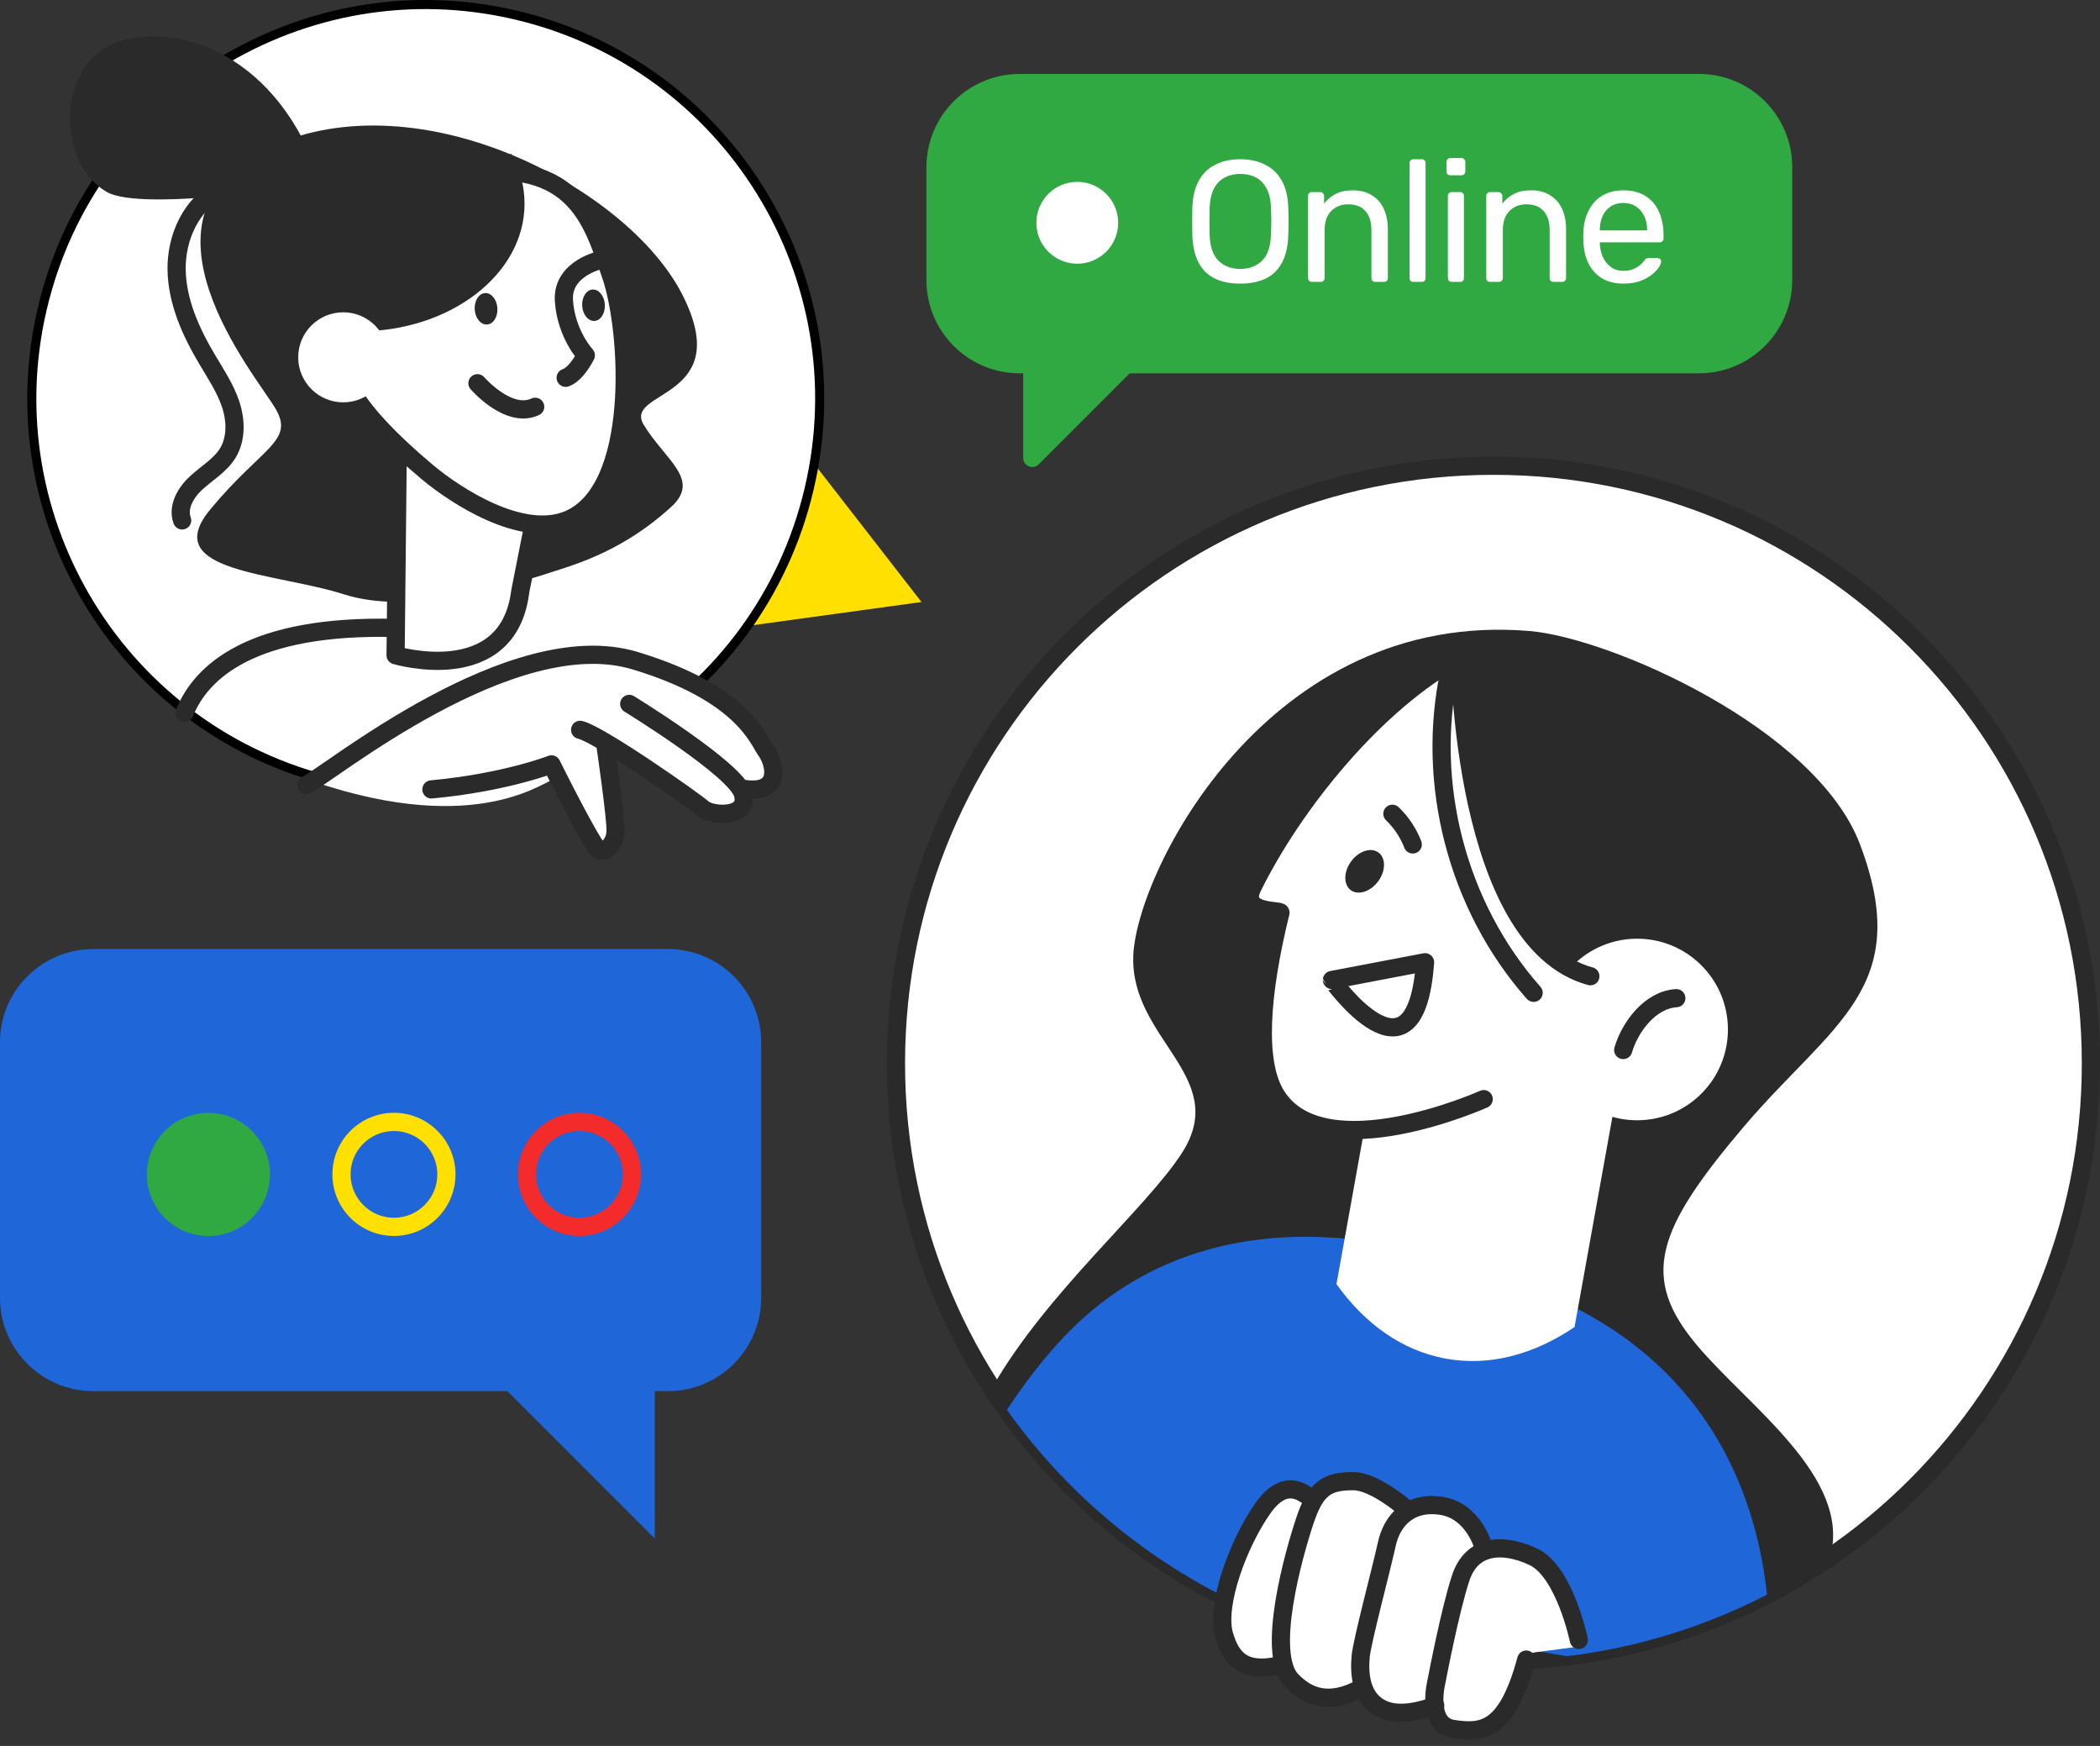
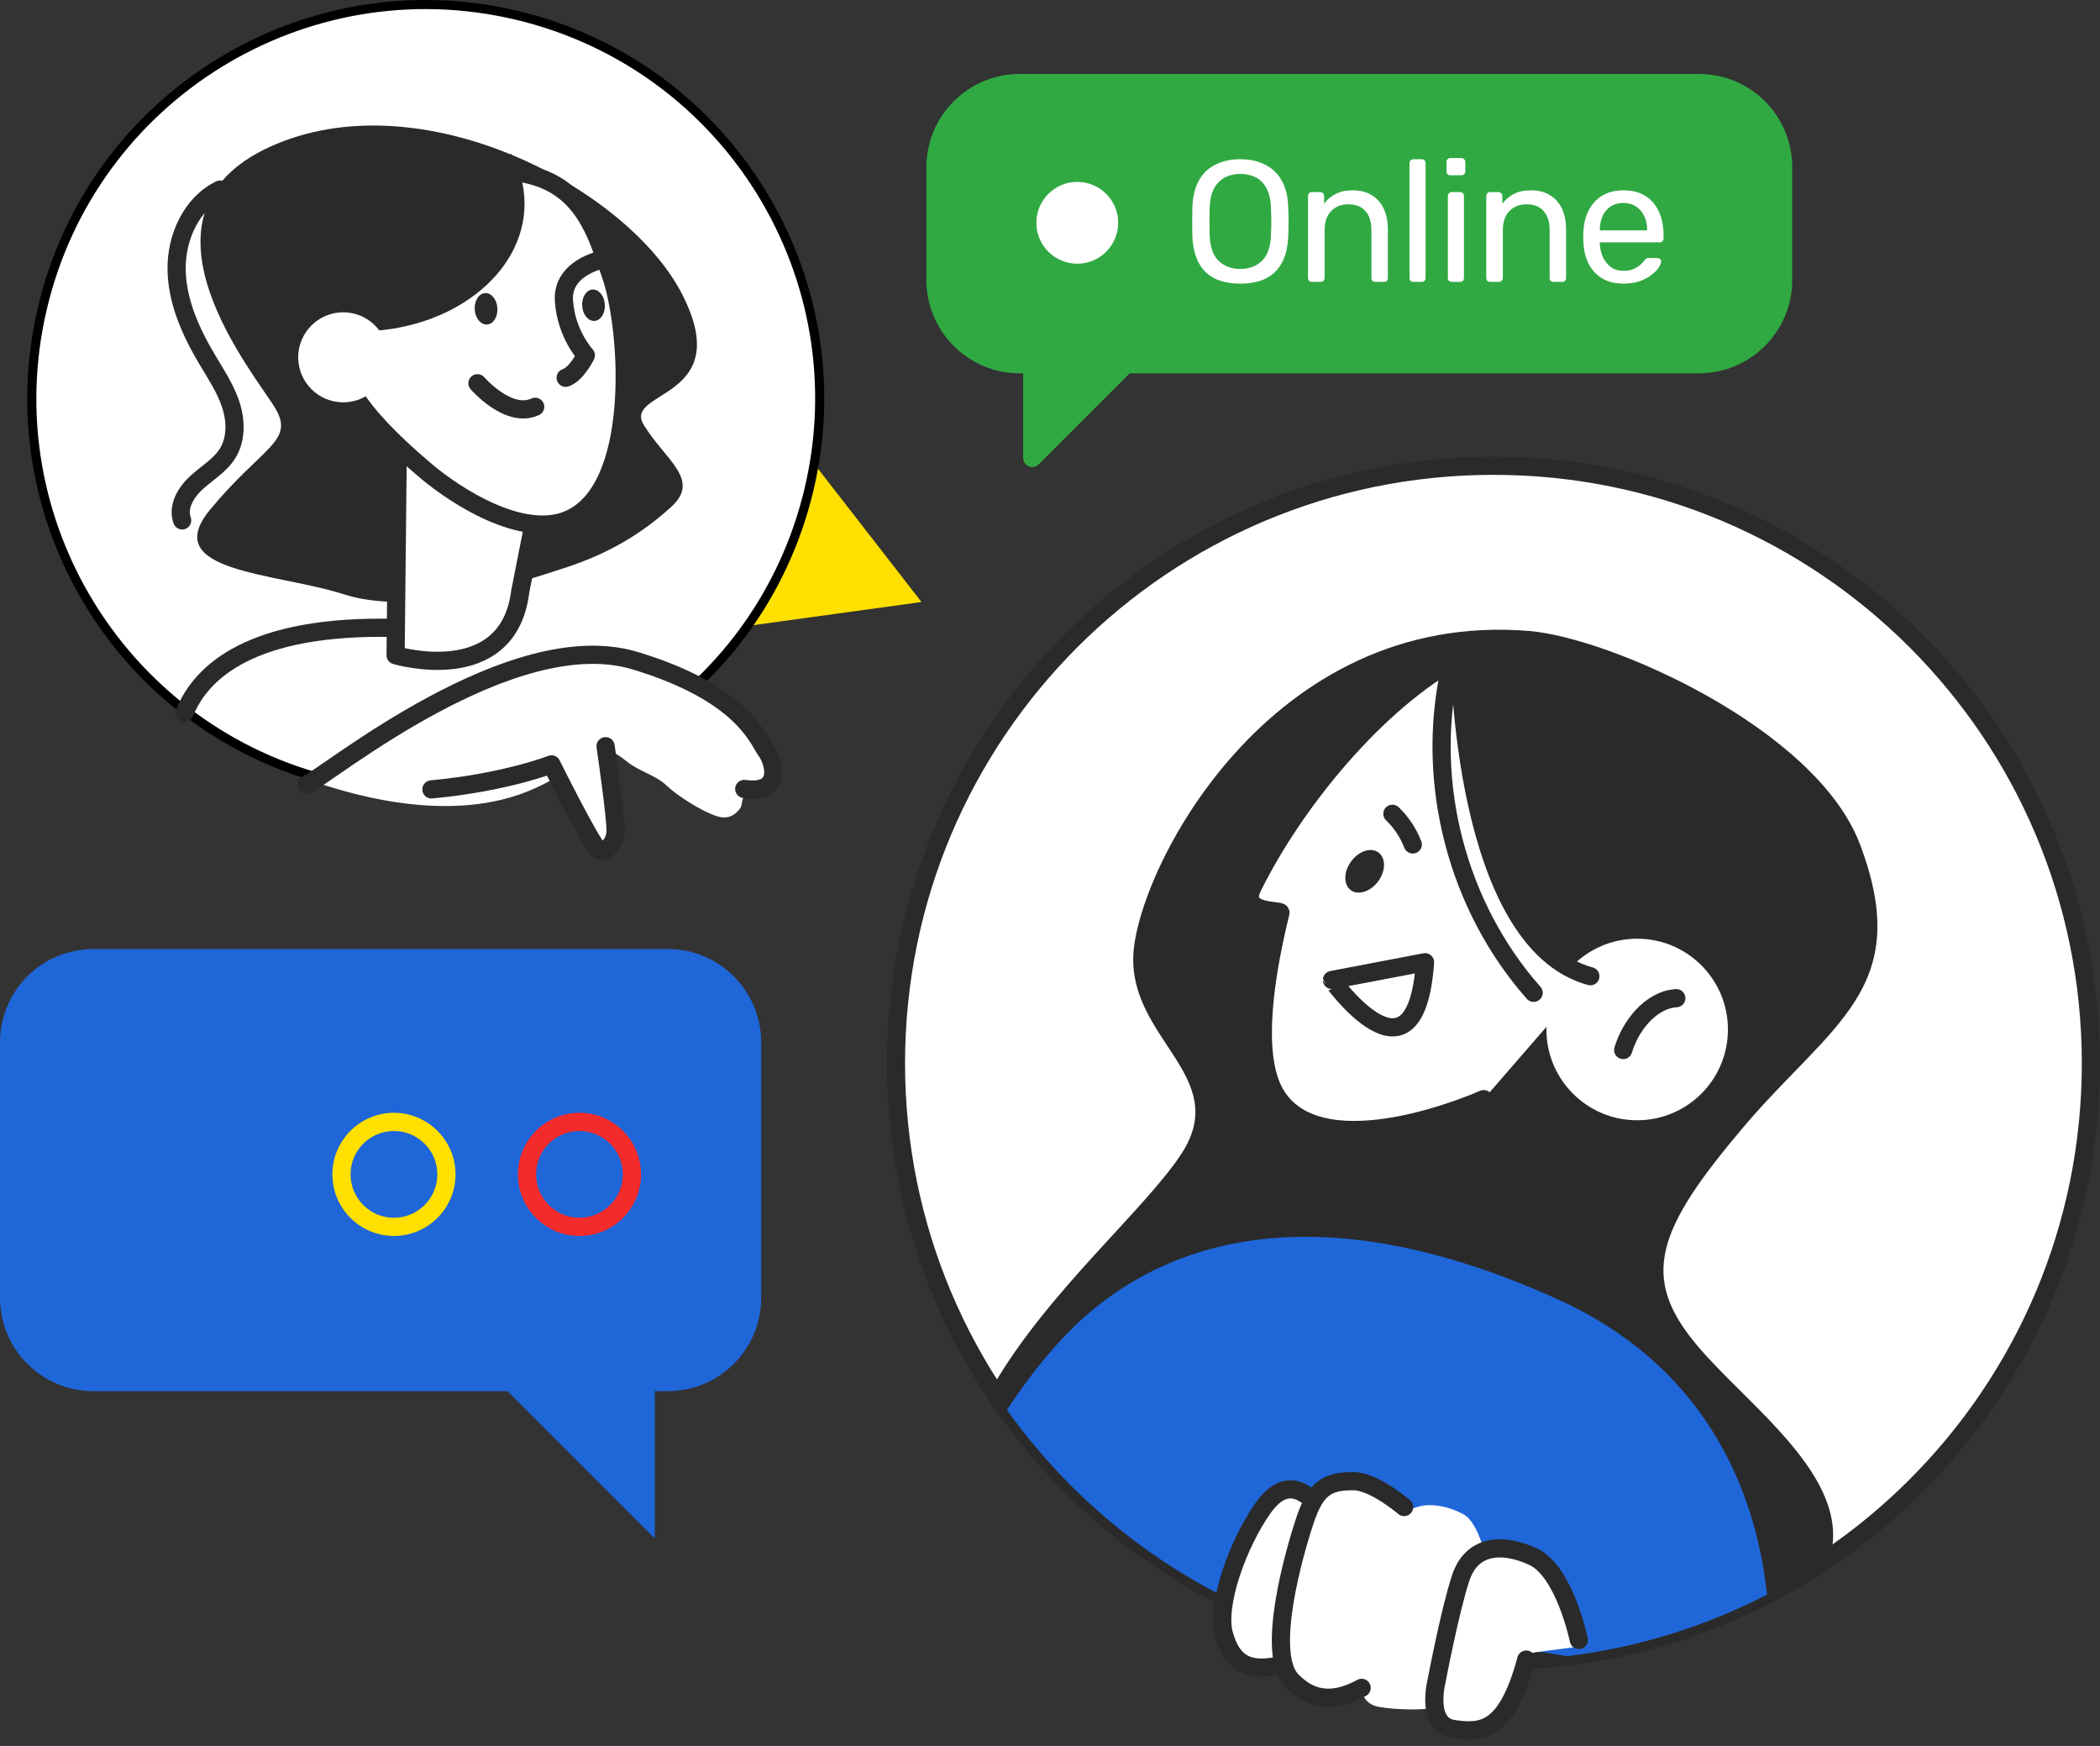
<svg xmlns="http://www.w3.org/2000/svg" width="231" height="192" viewBox="0 0 231 192" fill="none">
  <rect x="0" y="0" width="231" height="192" fill="#333333" stroke="none" />
  <g clip-path="url(#clip0_623_240)">
    <path d="M164.278 182.663C200.575 182.663 230 153.238 230 116.941C230 80.643 200.575 51.218 164.278 51.218C127.98 51.218 98.555 80.643 98.555 116.941C98.555 153.238 127.98 182.663 164.278 182.663Z" fill="white" stroke="#2A2A2A" stroke-width="2" stroke-miterlimit="10" stroke-linecap="round" stroke-linejoin="round" />
    <path d="M101.365 66.203L76.997 34.832L62.012 71.615L101.365 66.203Z" fill="#FFE000" />
    <path d="M204.591 92.832C199.74 80.047 177.082 70.134 168.259 69.394C139.489 66.973 125.054 95.833 124.664 105.056C124.273 114.279 135.357 118.391 130.055 126.724C126.154 132.856 115.15 142.069 109.118 152.633C114.26 160.565 121.062 167.318 129.035 172.399C148.822 176.031 175.921 178.722 190.376 177.271C194.228 175.601 197.899 173.58 201.32 171.229C203.701 162.456 192.317 154.673 186.645 147.911C180.383 140.448 182.164 135.277 191.807 123.913C201.46 112.549 210.603 108.697 204.591 92.832Z" fill="#2A2A2A" />
    <path d="M194.368 175.361C193.307 165.357 188.626 150.712 171.36 142.889C143.5 130.265 126.504 137.067 117.121 146.921C114.68 149.482 112.569 152.293 110.759 155.044C116.991 163.777 125.304 170.919 134.977 175.751L172.36 182.133C180.203 181.183 187.626 178.842 194.368 175.361Z" fill="#1F66D9" />
    <path d="M56.789 1.668C80.076 7.167 94.497 30.503 88.998 53.79C83.499 77.078 60.163 91.498 36.876 85.999C13.588 80.5 -0.832 57.164 4.667 33.877C10.165 10.589 33.501 -3.831 56.789 1.668Z" fill="white" stroke="black" />
    <path d="M62.422 62.352C56.15 64.442 45.316 67.754 37.813 65.353C30.311 62.952 17.406 62.952 23.108 56.05C28.81 49.147 32.412 48.547 30.311 44.946C28.21 41.344 13.205 23.638 29.711 16.136C46.216 8.633 69.024 20.637 75.026 32.341C81.028 44.045 68.424 42.845 70.825 46.746C73.226 50.648 77.127 52.748 73.826 55.749C70.525 58.751 66.924 60.851 62.422 62.352Z" fill="#2A2A2A" />
    <path d="M43.795 45.326L43.515 72.056C43.515 72.056 55.909 75.757 57.229 65.033C57.259 64.793 59.2 55.13 59.2 55.13C59.2 55.13 60.601 41.335 43.795 45.326Z" fill="white" stroke="#2A2A2A" stroke-width="2" stroke-miterlimit="10" stroke-linecap="round" stroke-linejoin="round" />
-     <path d="M35.303 20.157C35.303 20.157 15.726 23.418 11.725 21.098C6.173 17.887 6.173 6.963 12.885 4.652C19.597 2.341 30.771 6.012 35.303 20.157Z" fill="#2A2A2A" />
    <path d="M46.996 51.908C50.127 54.529 57.38 59.261 62.462 57.17C70.364 53.919 69.304 36.373 67.203 30.27C65.102 24.168 63.192 16.626 49.127 19.417C35.062 22.208 44.005 28.35 44.005 28.35C44.005 28.35 44.355 33.352 42.435 34.692C40.514 36.042 30.33 37.923 46.996 51.908Z" fill="white" stroke="#2A2A2A" stroke-width="2" stroke-miterlimit="10" stroke-linecap="round" stroke-linejoin="round" />
    <path d="M66.273 28.541C66.273 28.541 61.792 29.401 62.032 33.073C62.272 36.744 64.443 39.075 64.443 39.075C64.443 39.075 63.442 41.125 62.222 41.545" stroke="#2A2A2A" stroke-width="2" stroke-miterlimit="10" stroke-linecap="round" stroke-linejoin="round" />
    <path d="M52.519 42.145C52.519 42.145 55.93 46.096 58.871 44.735" stroke="#2A2A2A" stroke-width="2" stroke-miterlimit="10" stroke-linecap="round" stroke-linejoin="round" />
    <path d="M54.71 33.873C54.65 32.922 54.039 32.182 53.349 32.232C52.659 32.282 52.159 33.092 52.219 34.042C52.279 34.993 52.889 35.733 53.579 35.683C54.27 35.643 54.78 34.833 54.71 33.873Z" fill="#2A2A2A" />
    <path d="M66.533 33.481C66.473 32.531 65.863 31.79 65.172 31.84C64.482 31.89 63.982 32.701 64.042 33.651C64.102 34.601 64.712 35.342 65.403 35.291C66.093 35.242 66.593 34.431 66.533 33.481Z" fill="#2A2A2A" />
    <path d="M33.701 34.802C33.701 35.112 33.721 35.422 33.741 35.722C35.542 36.182 37.472 36.442 39.473 36.442C49.537 36.442 57.7 30.16 57.7 22.397C57.7 20.457 57.189 18.616 56.269 16.936C43.084 19.666 33.701 26.629 33.701 34.802Z" fill="#2A2A2A" />
    <path d="M42.705 39.294C42.705 42.025 40.484 44.246 37.754 44.246C35.023 44.246 32.802 42.025 32.802 39.294C32.802 36.563 35.023 34.343 37.754 34.343C40.484 34.343 42.705 36.563 42.705 39.294Z" fill="white" />
    <path d="M24.209 20.847C21.047 22.387 19.377 26.108 19.427 29.63C19.477 33.151 20.977 36.482 22.778 39.513C23.728 41.114 24.779 42.684 25.369 44.445C25.959 46.215 26.019 48.256 25.049 49.837C24.218 51.177 22.788 52.008 21.618 53.068C20.447 54.128 19.487 55.749 20.037 57.229" stroke="#2A2A2A" stroke-width="2" stroke-miterlimit="10" stroke-linecap="round" stroke-linejoin="round" />
    <path d="M20.297 78.398C22.108 73.916 27.609 68.655 43.525 69.055" stroke="#2A2A2A" stroke-width="2" stroke-miterlimit="10" stroke-linecap="round" stroke-linejoin="round" />
    <path d="M34.312 85.889C34.312 85.889 52.878 73.495 58.67 72.975C64.462 72.454 68.253 71.944 72.545 73.695C72.545 73.695 79.337 76.586 81.328 78.857C83.329 81.128 85.019 83.298 84.919 84.749C84.819 86.199 84.519 87.13 82.918 87.13C81.318 87.13 81.818 88.37 81.418 88.89C81.018 89.41 80.297 90.201 78.907 89.771C77.176 89.23 74.505 87.51 73.305 86.369C72.105 85.229 70.334 84.859 68.934 83.728C67.533 82.588 66.443 82.178 66.443 82.898C66.443 83.618 67.643 88.99 67.743 91.271C67.843 93.552 67.883 93.042 66.613 93.672C65.612 94.172 64.122 92.151 63.352 90.651C62.451 88.89 61.451 86.109 60.851 85.799C60.27 85.479 52.978 92.291 34.312 85.889Z" fill="white" />
    <path d="M33.701 86.31C36.152 85.18 56.309 68.554 69.864 72.655C81.708 76.236 83.368 81.308 84.269 82.559C85.259 83.939 86.069 87.36 81.868 86.76" stroke="#2A2A2A" stroke-width="2" stroke-miterlimit="10" stroke-linecap="round" stroke-linejoin="round" />
-     <path d="M69.214 77.407C69.214 77.407 80.969 84.61 81.719 87.311C82.469 90.012 78.267 89.761 77.317 88.911C76.367 88.061 65.963 80.758 63.812 80.258" stroke="#2A2A2A" stroke-width="2" stroke-miterlimit="10" stroke-linecap="round" stroke-linejoin="round" />
    <path d="M66.614 82.059C66.614 82.059 67.764 89.961 67.714 91.412C67.664 92.862 66.564 93.813 65.863 93.463C65.163 93.112 60.662 84.059 60.662 84.059C60.662 84.059 55.56 86.06 47.457 86.81" stroke="#2A2A2A" stroke-width="2" stroke-miterlimit="10" stroke-linecap="round" stroke-linejoin="round" />
    <path d="M180.163 123.196C185.677 123.155 190.113 118.652 190.072 113.138C190.031 107.624 185.527 103.188 180.014 103.229C174.5 103.27 170.064 107.773 170.105 113.287C170.146 118.801 174.649 123.237 180.163 123.196Z" fill="white" />
-     <path d="M152.323 111.729L179.252 112.349L173.2 145.94C168.728 148.951 163.867 150.282 159.055 149.412C154.243 148.541 150.152 145.6 147.011 141.219L152.323 111.729Z" fill="white" />
    <path d="M163.207 120.871C163.207 120.871 145.741 128.714 140.449 120.571C138.058 116.89 138.659 109.287 140.849 100.364C140.929 100.044 136.308 100.534 137.778 97.563C142.38 88.23 151.453 77.126 160.566 72.234C160.566 72.234 160.846 103.545 174.941 107.357" fill="white" />
    <path d="M163.207 120.871C163.207 120.871 145.741 128.714 140.449 120.571C138.058 116.89 138.659 109.287 140.849 100.364C140.929 100.044 136.308 100.534 137.778 97.563C142.38 88.23 151.453 77.126 160.566 72.234C160.566 72.234 160.846 103.545 174.941 107.357" stroke="#2A2A2A" stroke-width="2" stroke-miterlimit="10" stroke-linecap="round" stroke-linejoin="round" />
    <path d="M159.466 73.727C156.765 86.111 160.296 99.686 168.699 109.179" stroke="#2A2A2A" stroke-width="2" stroke-miterlimit="10" stroke-linecap="round" stroke-linejoin="round" />
    <path d="M184.395 109.768C181.514 109.948 179.293 112.929 178.553 115.47" stroke="#2A2A2A" stroke-width="2" stroke-miterlimit="10" stroke-linecap="round" stroke-linejoin="round" />
    <path d="M156.754 105.817L146.511 107.768C146.511 107.758 155.704 120.703 156.754 105.817Z" stroke="#2A2A2A" stroke-width="2" stroke-miterlimit="10" stroke-linecap="round" stroke-linejoin="round" />
    <path d="M148.621 94.733C147.781 95.873 147.771 97.294 148.591 97.894C149.411 98.494 150.762 98.054 151.602 96.913C152.443 95.773 152.453 94.353 151.632 93.752C150.812 93.142 149.462 93.582 148.621 94.733Z" fill="#2A2A2A" />
    <path d="M155.404 92.862C154.914 91.592 154.143 90.431 153.163 89.491" stroke="#2A2A2A" stroke-width="2" stroke-miterlimit="10" stroke-linecap="round" stroke-linejoin="round" />
    <path d="M173.901 181.033C173.901 181.033 172.2 173.691 170.59 172.51C168.979 171.33 167.279 170.45 165.258 170.45C163.227 170.46 163.227 170.46 163.227 170.46C163.227 170.46 162.437 167.359 161.036 166.558C159.636 165.758 157.405 165.158 155.735 165.778C154.064 166.398 153.104 163.657 151.313 163.447C149.522 163.237 146.691 162.537 144.831 164.348C142.97 166.158 142.37 163.737 142.37 163.737C142.37 163.737 141.029 162.567 138.949 165.838C136.858 169.109 134.457 173.531 134.437 176.302C134.437 176.302 133.337 182.124 136.238 182.894C139.139 183.664 140.729 183.274 140.729 183.274C140.729 183.274 141.039 185.315 143.12 185.835C145.201 186.355 149.192 186.195 149.572 185.905C149.953 185.615 149.672 187.336 151.683 187.706C153.694 188.076 156.925 188.036 157.385 187.826C157.845 187.616 157.705 189.336 158.896 189.676C160.086 190.016 162.917 190.717 164.228 189.486C165.548 188.256 167.569 183.974 167.679 182.994C167.789 182.024 168.469 181.744 168.999 181.684C169.529 181.634 173.901 181.033 173.901 181.033Z" fill="white" />
    <path d="M140.519 183.192C136.958 183.912 135.467 182.602 134.657 179.801C133.687 176.48 136.248 169.627 138.939 165.836C141.379 162.395 143.39 164.245 143.96 164.576" stroke="#2A2A2A" stroke-width="2" stroke-miterlimit="10" stroke-linecap="round" stroke-linejoin="round" />
    <path d="M154.453 165.728C154.453 165.728 151.172 162.917 148.932 162.887C145.951 162.857 144.72 163.677 143.53 167.248C142.339 170.819 139.198 181.833 142.089 184.804C143.83 186.595 146.171 187.595 149.782 185.614" stroke="#2A2A2A" stroke-width="2" stroke-miterlimit="10" stroke-linecap="round" stroke-linejoin="round" />
-     <path d="M163.136 169.99C163.136 169.99 162.056 166.138 158.555 165.598C155.054 165.058 153.113 167.189 152.543 169.829C151.973 172.47 149.812 180.513 149.672 182.184C149.522 183.854 149.542 187.045 152.443 188.096C154.673 188.906 157.875 187.566 157.875 187.566" stroke="#2A2A2A" stroke-width="2" stroke-miterlimit="10" stroke-linecap="round" stroke-linejoin="round" />
    <path d="M173.67 180.342C173.67 180.342 172.109 172.779 168.628 171.179C165.147 169.578 161.876 169.938 160.685 173.509C159.495 177.081 158.025 184.843 158.025 184.843C158.025 184.843 156.774 189.675 159.865 190.135C162.956 190.585 165.727 190.545 167.888 182.503" stroke="#2A2A2A" stroke-width="2" stroke-miterlimit="10" stroke-linecap="round" stroke-linejoin="round" />
    <path d="M73.466 152.984H10.264C4.592 152.984 0 148.392 0 142.721V114.631C0 108.959 4.592 104.367 10.264 104.367H73.466C79.138 104.367 83.729 108.959 83.729 114.631V142.721C83.729 148.392 79.138 152.984 73.466 152.984Z" fill="#1F66D9" />
    <path d="M72.025 169.189L30.61 127.774H72.025V169.189Z" fill="#1F66D9" />
    <path d="M186.891 9.134H112.168C107.057 9.134 102.905 13.275 102.905 18.397V30.791C102.905 35.903 107.047 40.054 112.168 40.054H113.549V50.358L123.853 40.054H186.881C191.992 40.054 196.144 35.913 196.144 30.791V18.397C196.154 13.285 192.012 9.134 186.891 9.134Z" fill="#30A943" stroke="#30A943" stroke-width="2" stroke-miterlimit="10" stroke-linecap="round" stroke-linejoin="round" />
-     <path d="M22.928 135.928C26.669 135.928 29.7 132.886 29.7 129.155C29.7 125.414 26.659 122.383 22.928 122.383C19.186 122.383 16.155 125.424 16.155 129.155C16.145 132.886 19.186 135.928 22.928 135.928Z" fill="#30A943" />
    <path d="M118.5 29C120.986 29 123 26.979 123 24.5C123 22.014 120.979 20 118.5 20C116.014 20 114 22.021 114 24.5C113.993 26.979 116.014 29 118.5 29Z" fill="white" />
    <path d="M43.335 124.374C45.966 124.374 48.106 126.514 48.106 129.145C48.106 131.776 45.966 133.917 43.335 133.917C40.704 133.917 38.563 131.776 38.563 129.145C38.553 126.514 40.704 124.374 43.335 124.374ZM43.335 122.373C39.594 122.373 36.562 125.414 36.562 129.145C36.562 132.887 39.604 135.918 43.335 135.918C47.076 135.918 50.107 132.877 50.107 129.145C50.107 125.414 47.066 122.373 43.335 122.373Z" fill="#FFE000" />
    <path d="M63.742 124.374C66.373 124.374 68.514 126.514 68.514 129.145C68.514 131.776 66.373 133.917 63.742 133.917C61.111 133.917 58.97 131.776 58.97 129.145C58.96 126.514 61.111 124.374 63.742 124.374ZM63.742 122.373C60.001 122.373 56.97 125.414 56.97 129.145C56.97 132.887 60.011 135.918 63.742 135.918C67.483 135.918 70.514 132.877 70.514 129.145C70.514 125.414 67.473 122.373 63.742 122.373Z" fill="#F42B2B" />
  </g>
  <path d="M136.422 31.19C135.345 31.19 134.421 31.006 133.648 30.639C132.875 30.259 132.28 29.683 131.862 28.91C131.444 28.125 131.21 27.143 131.159 25.965C131.146 25.408 131.14 24.876 131.14 24.369C131.14 23.85 131.146 23.311 131.159 22.754C131.21 21.589 131.45 20.62 131.881 19.847C132.324 19.062 132.932 18.479 133.705 18.099C134.49 17.706 135.396 17.51 136.422 17.51C137.461 17.51 138.366 17.706 139.139 18.099C139.924 18.479 140.539 19.062 140.982 19.847C141.425 20.62 141.666 21.589 141.704 22.754C141.729 23.311 141.742 23.85 141.742 24.369C141.742 24.876 141.729 25.408 141.704 25.965C141.666 27.143 141.432 28.125 141.001 28.91C140.583 29.683 139.988 30.259 139.215 30.639C138.442 31.006 137.511 31.19 136.422 31.19ZM136.422 29.575C137.397 29.575 138.189 29.284 138.797 28.701C139.418 28.118 139.753 27.175 139.804 25.87C139.829 25.3 139.842 24.793 139.842 24.35C139.842 23.894 139.829 23.387 139.804 22.83C139.779 21.956 139.614 21.247 139.31 20.702C139.019 20.157 138.626 19.758 138.132 19.505C137.638 19.252 137.068 19.125 136.422 19.125C135.801 19.125 135.244 19.252 134.75 19.505C134.256 19.758 133.857 20.157 133.553 20.702C133.262 21.247 133.097 21.956 133.059 22.83C133.046 23.387 133.04 23.894 133.04 24.35C133.04 24.793 133.046 25.3 133.059 25.87C133.11 27.175 133.445 28.118 134.066 28.701C134.687 29.284 135.472 29.575 136.422 29.575ZM144.321 31C144.195 31 144.087 30.962 143.998 30.886C143.922 30.797 143.884 30.69 143.884 30.563V21.557C143.884 21.43 143.922 21.329 143.998 21.253C144.087 21.164 144.195 21.12 144.321 21.12H145.214C145.341 21.12 145.442 21.164 145.518 21.253C145.607 21.329 145.651 21.43 145.651 21.557V22.393C145.981 21.962 146.392 21.614 146.886 21.348C147.393 21.069 148.039 20.93 148.824 20.93C149.648 20.93 150.344 21.114 150.914 21.481C151.497 21.836 151.934 22.336 152.225 22.982C152.517 23.615 152.662 24.356 152.662 25.205V30.563C152.662 30.69 152.624 30.797 152.548 30.886C152.472 30.962 152.371 31 152.244 31H151.294C151.168 31 151.06 30.962 150.971 30.886C150.895 30.797 150.857 30.69 150.857 30.563V25.3C150.857 24.413 150.642 23.723 150.211 23.229C149.781 22.722 149.147 22.469 148.311 22.469C147.526 22.469 146.893 22.722 146.411 23.229C145.943 23.723 145.708 24.413 145.708 25.3V30.563C145.708 30.69 145.664 30.797 145.575 30.886C145.499 30.962 145.398 31 145.271 31H144.321ZM155.483 31C155.356 31 155.249 30.962 155.16 30.886C155.084 30.797 155.046 30.69 155.046 30.563V17.947C155.046 17.82 155.084 17.719 155.16 17.643C155.249 17.554 155.356 17.51 155.483 17.51H156.376C156.515 17.51 156.623 17.554 156.699 17.643C156.775 17.719 156.813 17.82 156.813 17.947V30.563C156.813 30.69 156.775 30.797 156.699 30.886C156.623 30.962 156.515 31 156.376 31H155.483ZM159.704 31C159.577 31 159.47 30.962 159.381 30.886C159.305 30.797 159.267 30.69 159.267 30.563V21.557C159.267 21.43 159.305 21.329 159.381 21.253C159.47 21.164 159.577 21.12 159.704 21.12H160.616C160.743 21.12 160.844 21.164 160.92 21.253C160.996 21.329 161.034 21.43 161.034 21.557V30.563C161.034 30.69 160.996 30.797 160.92 30.886C160.844 30.962 160.743 31 160.616 31H159.704ZM159.552 19.277C159.425 19.277 159.318 19.239 159.229 19.163C159.153 19.074 159.115 18.967 159.115 18.84V17.814C159.115 17.687 159.153 17.586 159.229 17.51C159.318 17.421 159.425 17.377 159.552 17.377H160.749C160.876 17.377 160.977 17.421 161.053 17.51C161.142 17.586 161.186 17.687 161.186 17.814V18.84C161.186 18.967 161.142 19.074 161.053 19.163C160.977 19.239 160.876 19.277 160.749 19.277H159.552ZM163.926 31C163.799 31 163.691 30.962 163.603 30.886C163.527 30.797 163.489 30.69 163.489 30.563V21.557C163.489 21.43 163.527 21.329 163.603 21.253C163.691 21.164 163.799 21.12 163.926 21.12H164.819C164.945 21.12 165.047 21.164 165.123 21.253C165.211 21.329 165.256 21.43 165.256 21.557V22.393C165.585 21.962 165.997 21.614 166.491 21.348C166.997 21.069 167.643 20.93 168.429 20.93C169.252 20.93 169.949 21.114 170.519 21.481C171.101 21.836 171.538 22.336 171.83 22.982C172.121 23.615 172.267 24.356 172.267 25.205V30.563C172.267 30.69 172.229 30.797 172.153 30.886C172.077 30.962 171.975 31 171.849 31H170.899C170.772 31 170.664 30.962 170.576 30.886C170.5 30.797 170.462 30.69 170.462 30.563V25.3C170.462 24.413 170.246 23.723 169.816 23.229C169.385 22.722 168.752 22.469 167.916 22.469C167.13 22.469 166.497 22.722 166.016 23.229C165.547 23.723 165.313 24.413 165.313 25.3V30.563C165.313 30.69 165.268 30.797 165.18 30.886C165.104 30.962 165.002 31 164.876 31H163.926ZM178.564 31.19C177.259 31.19 176.221 30.791 175.448 29.993C174.675 29.182 174.251 28.08 174.175 26.687C174.162 26.522 174.156 26.313 174.156 26.06C174.156 25.794 174.162 25.579 174.175 25.414C174.226 24.515 174.435 23.729 174.802 23.058C175.169 22.374 175.67 21.848 176.303 21.481C176.949 21.114 177.703 20.93 178.564 20.93C179.527 20.93 180.331 21.133 180.977 21.538C181.636 21.943 182.136 22.52 182.478 23.267C182.82 24.014 182.991 24.888 182.991 25.889V26.212C182.991 26.351 182.947 26.459 182.858 26.535C182.782 26.611 182.681 26.649 182.554 26.649H175.98C175.98 26.662 175.98 26.687 175.98 26.725C175.98 26.763 175.98 26.795 175.98 26.82C176.005 27.339 176.119 27.827 176.322 28.283C176.525 28.726 176.816 29.087 177.196 29.366C177.576 29.645 178.032 29.784 178.564 29.784C179.02 29.784 179.4 29.714 179.704 29.575C180.008 29.436 180.255 29.284 180.445 29.119C180.635 28.942 180.762 28.809 180.825 28.72C180.939 28.555 181.028 28.46 181.091 28.435C181.154 28.397 181.256 28.378 181.395 28.378H182.307C182.434 28.378 182.535 28.416 182.611 28.492C182.7 28.555 182.738 28.65 182.725 28.777C182.712 28.967 182.611 29.201 182.421 29.48C182.231 29.746 181.959 30.012 181.604 30.278C181.249 30.544 180.819 30.766 180.312 30.943C179.805 31.108 179.223 31.19 178.564 31.19ZM175.98 25.338H181.186V25.281C181.186 24.711 181.078 24.204 180.863 23.761C180.66 23.318 180.363 22.969 179.97 22.716C179.577 22.45 179.109 22.317 178.564 22.317C178.019 22.317 177.551 22.45 177.158 22.716C176.778 22.969 176.487 23.318 176.284 23.761C176.081 24.204 175.98 24.711 175.98 25.281V25.338Z" fill="white" />
  <defs>
    <clipPath id="clip0_623_240">
      <rect width="231" height="191.286" fill="white" />
    </clipPath>
  </defs>
</svg>